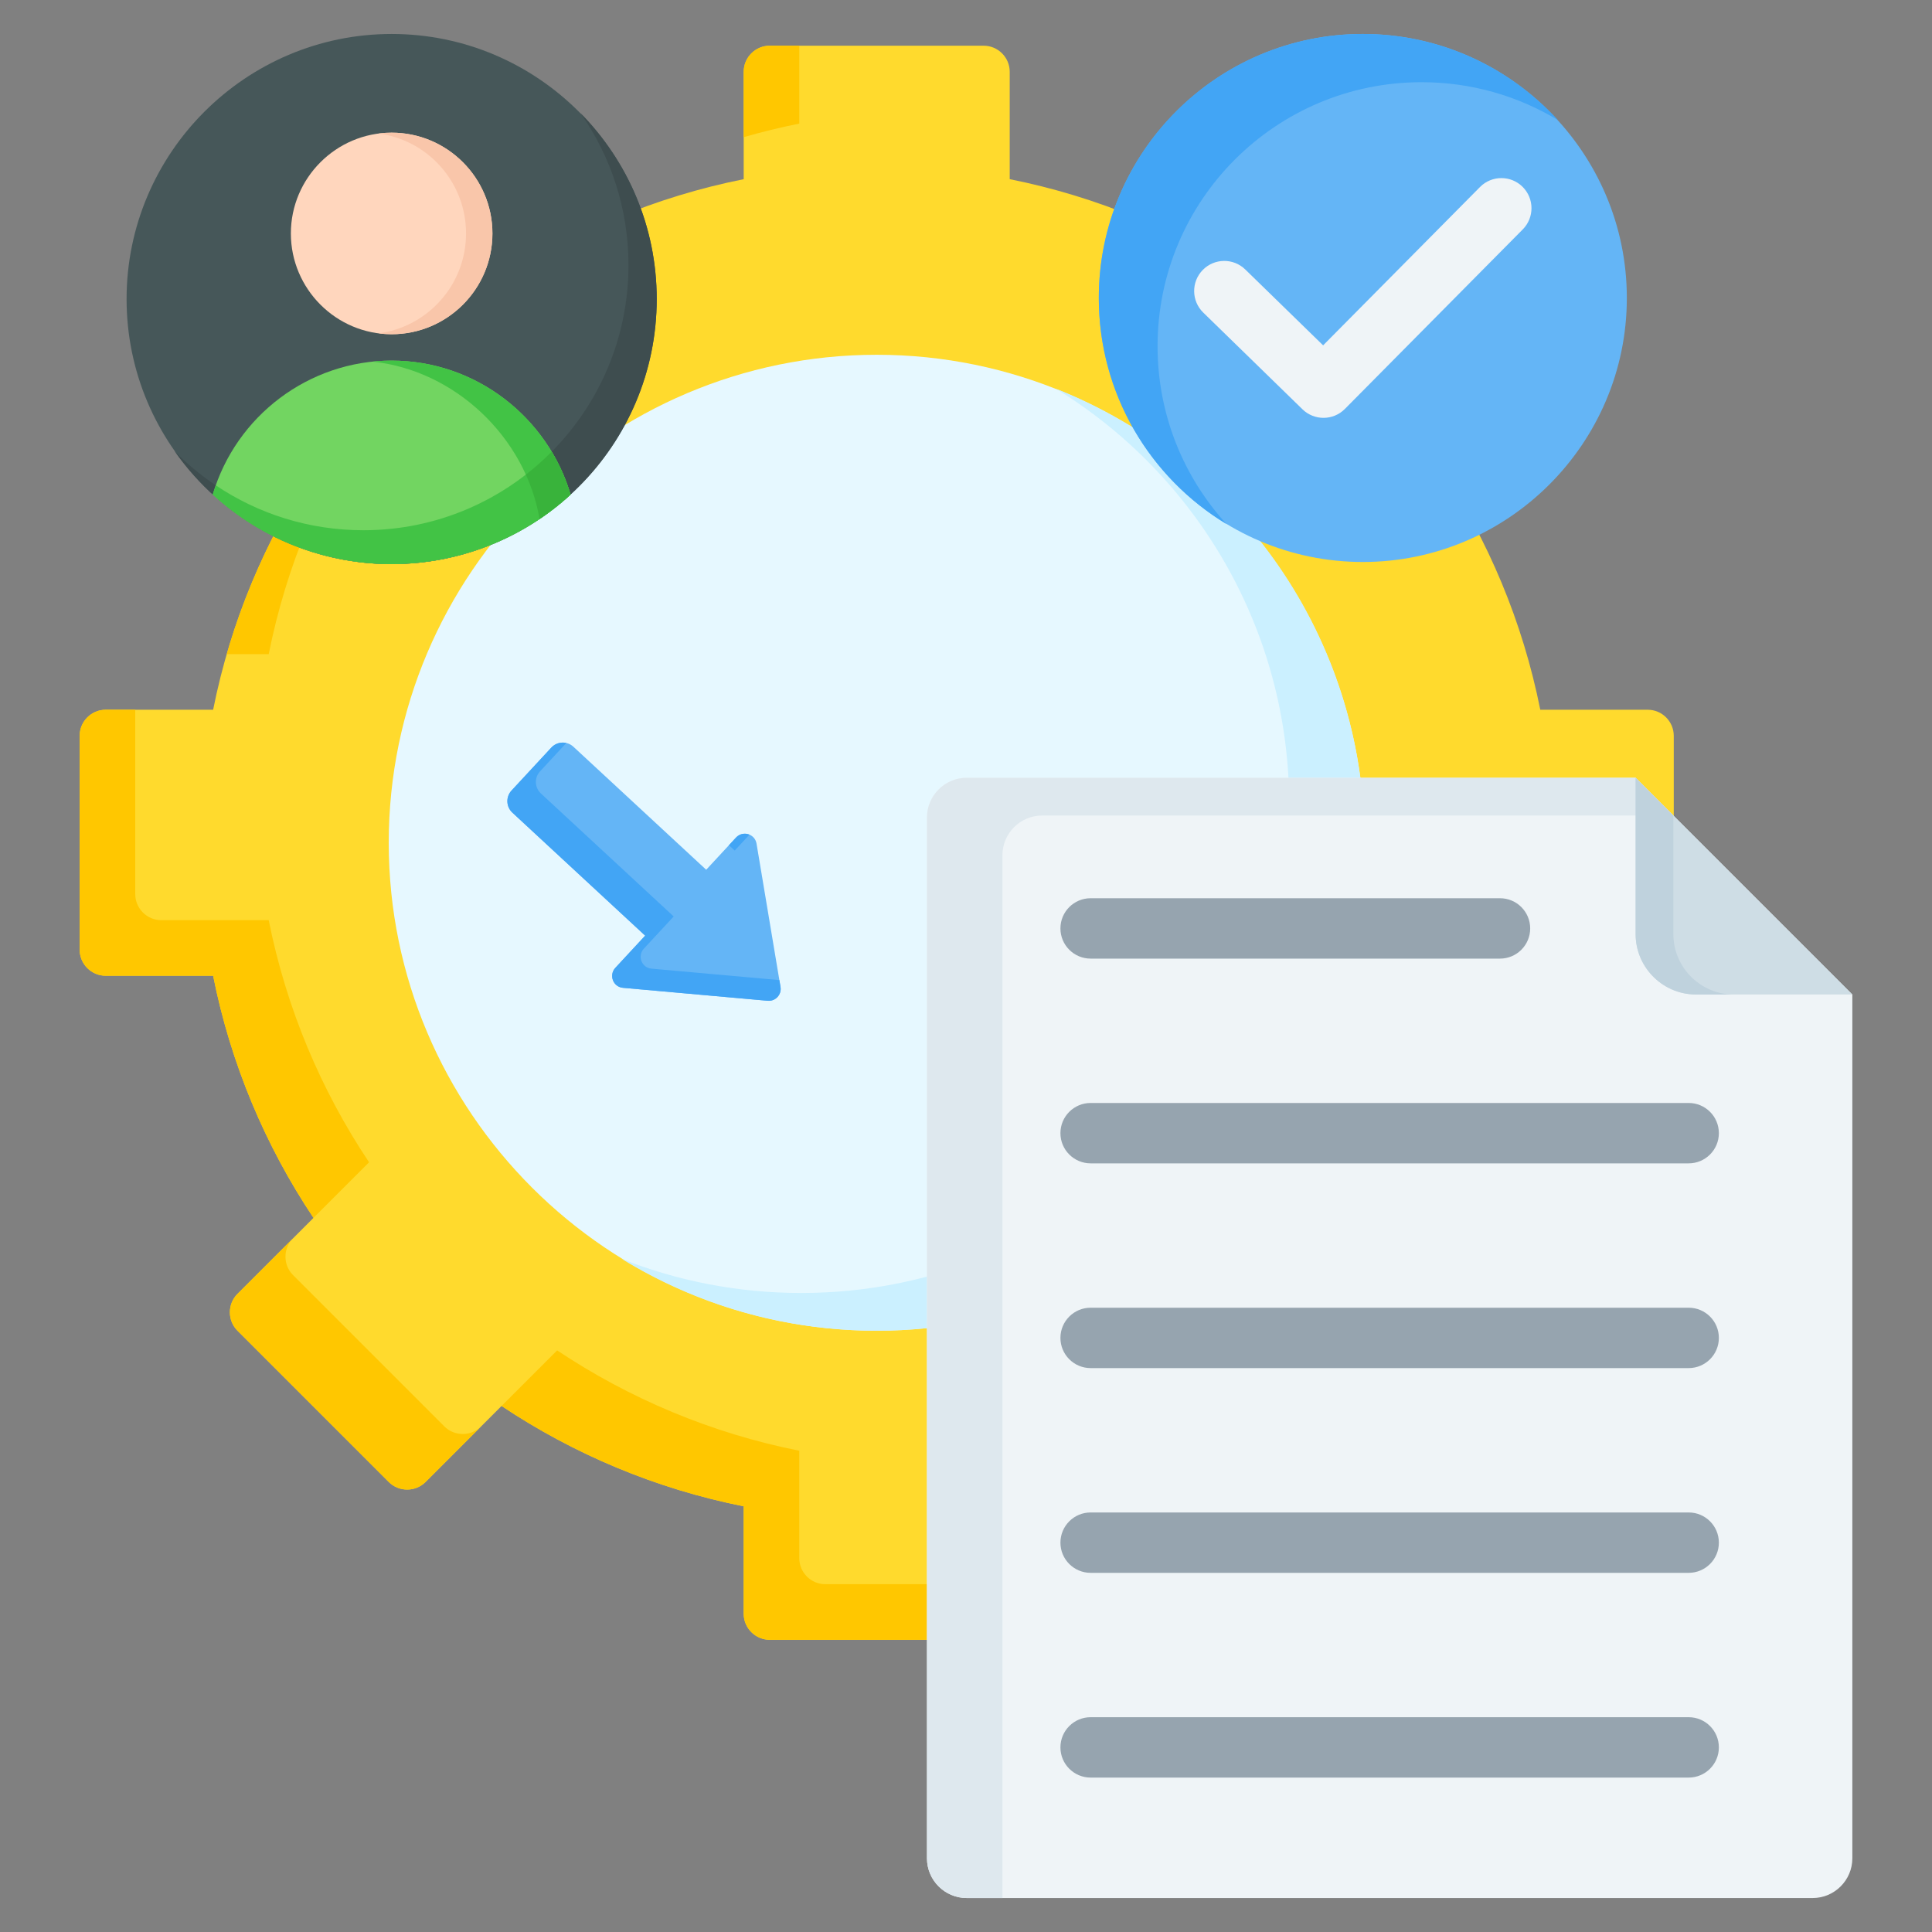
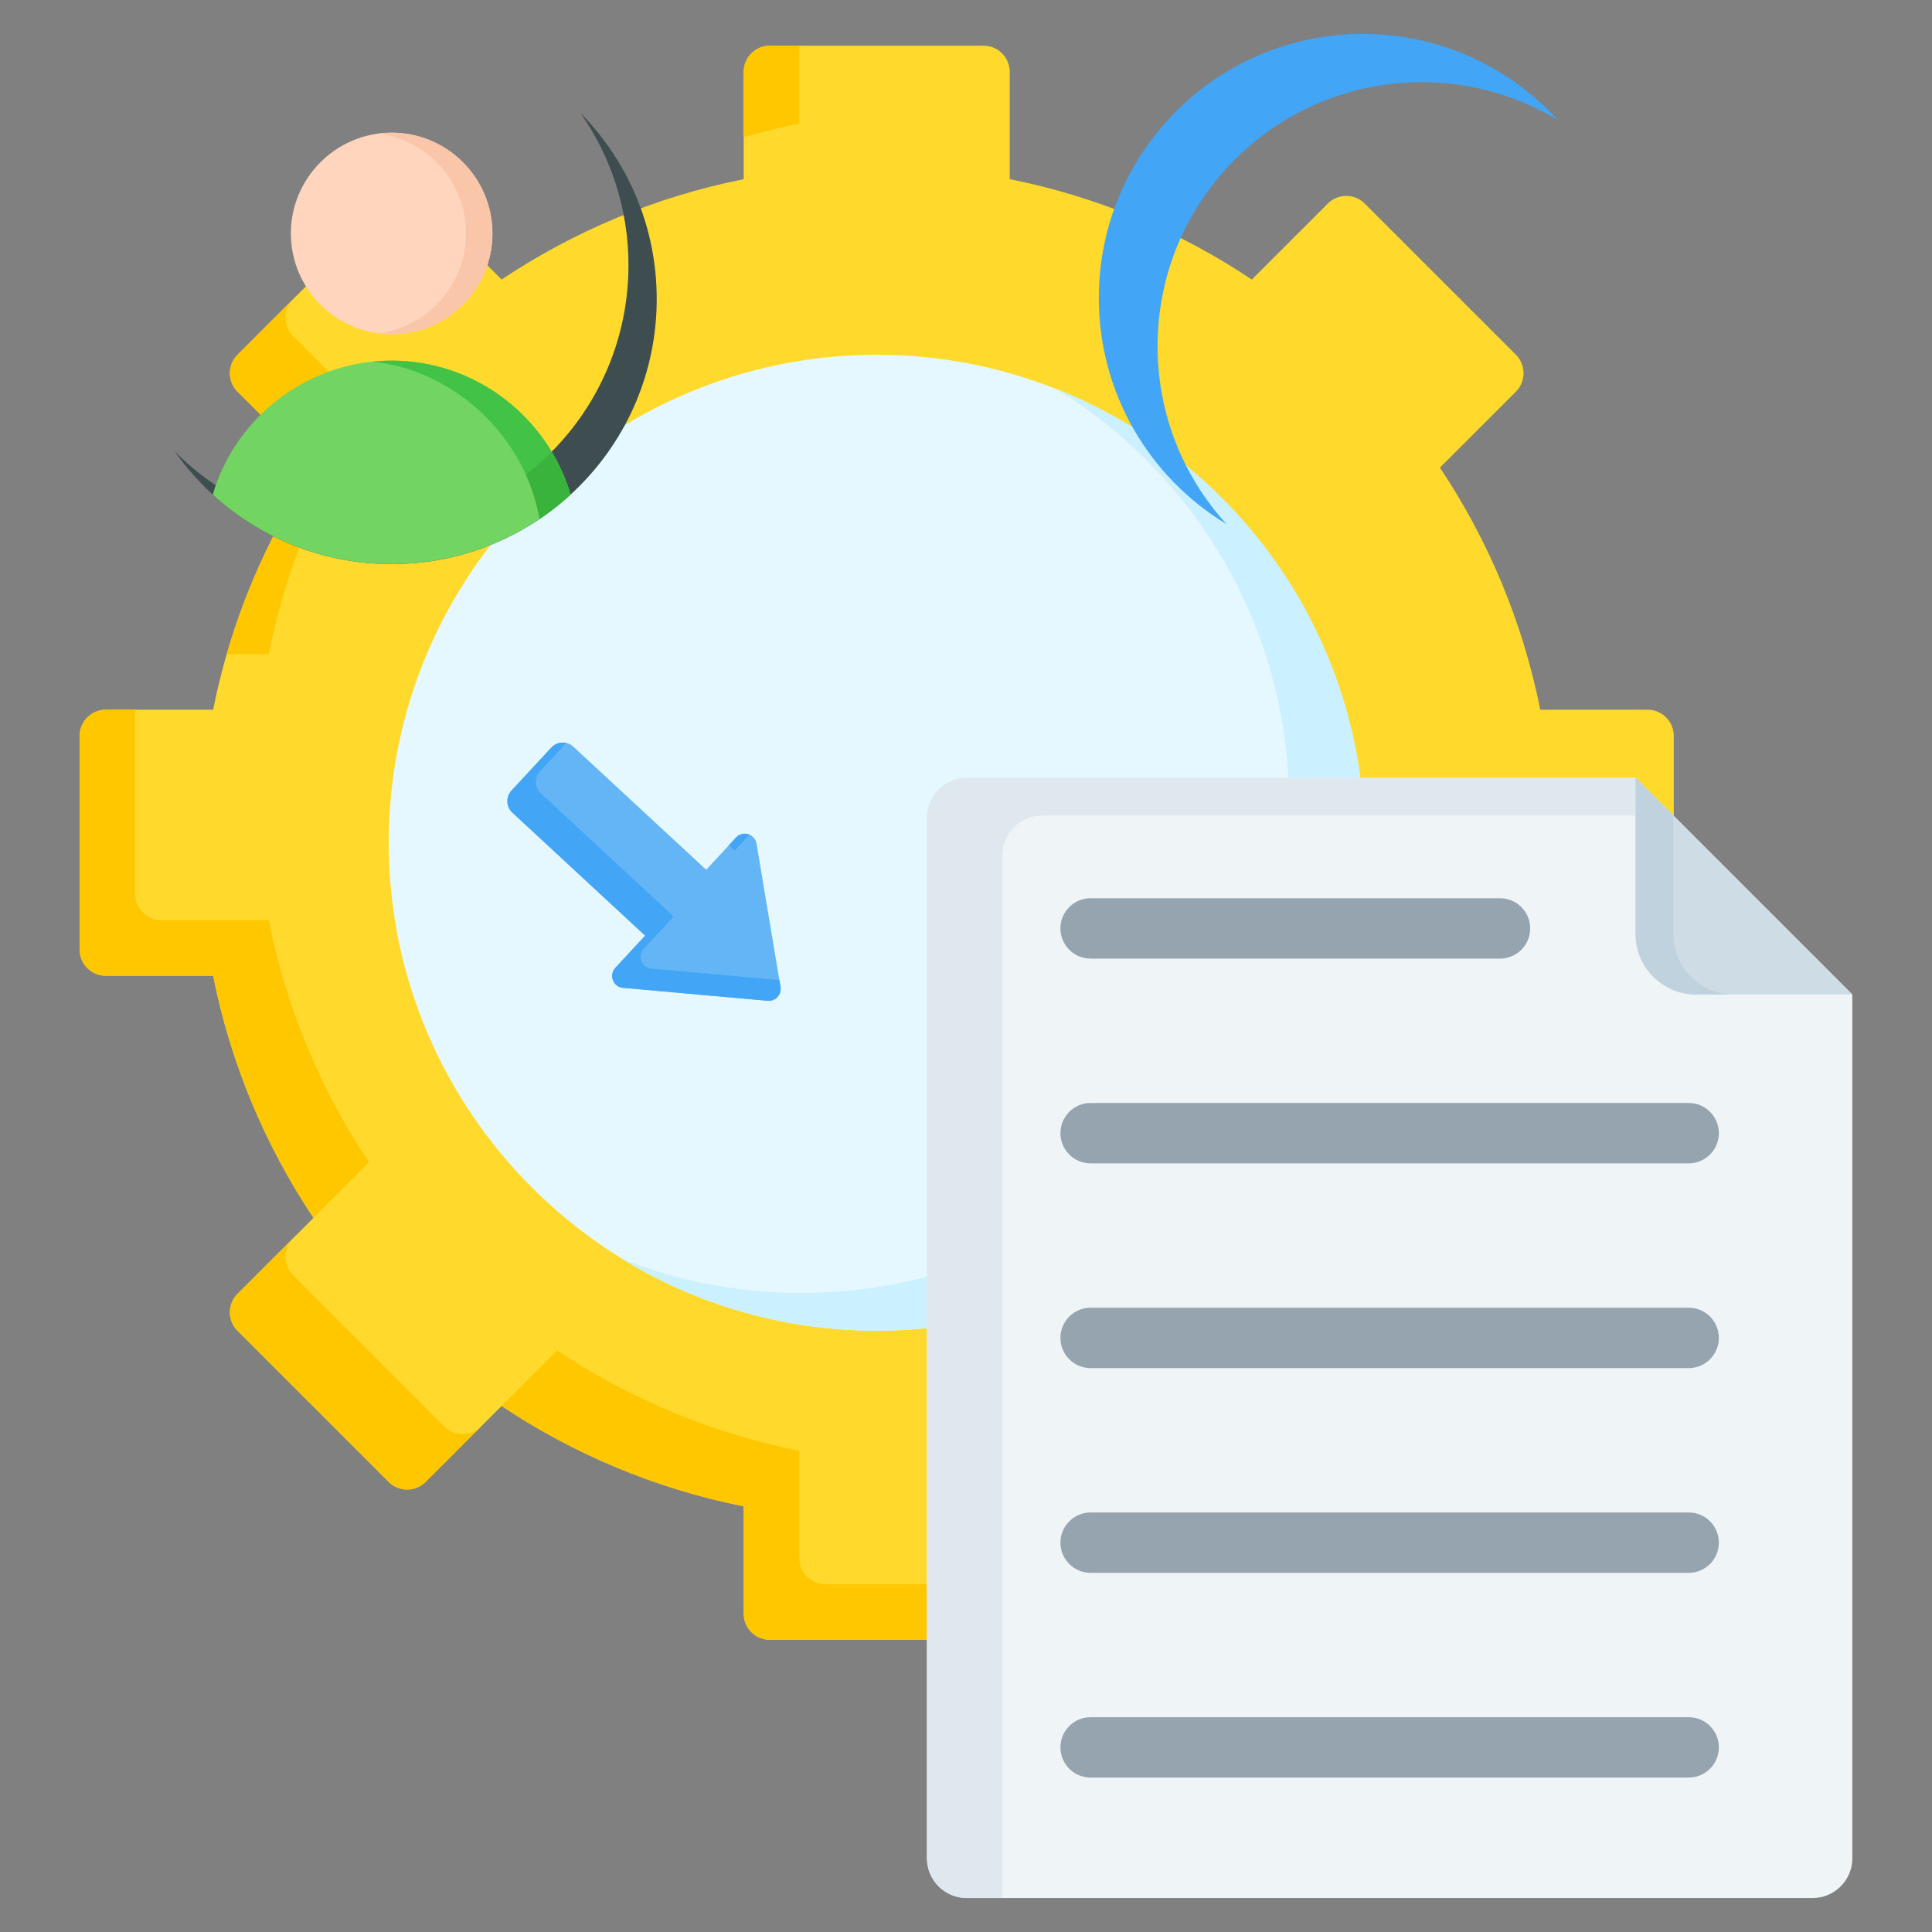
<svg xmlns="http://www.w3.org/2000/svg" id="Layer_1" height="512" viewBox="0 0 512 512" width="512" data-name="Layer 1">
  <rect x="0" y="0" width="512" height="512" fill="#808080" stroke="none" />
  <g fill-rule="evenodd">
    <g>
      <path d="m203.995 12.112h56.683c3.804 0 6.907 3.102 6.907 6.906v28.466c23.34 4.653 45.044 13.836 64.162 26.593l20.141-20.14c2.69-2.69 7.077-2.69 9.767 0l40.081 40.082c2.689 2.69 2.689 7.078 0 9.768l-20.139 20.14c12.759 19.116 21.938 40.823 26.593 64.162h28.466c3.804 0 6.907 3.102 6.907 6.907v56.683c0 3.804-3.103 6.906-6.907 6.906h-28.466c-4.652 23.341-13.835 45.045-26.593 64.164l20.139 20.139c2.69 2.69 2.69 7.077 0 9.767l-40.081 40.08c-2.69 2.69-7.078 2.69-9.768 0l-20.138-20.138c-19.117 12.76-40.824 21.939-64.163 26.594v28.463c0 3.804-3.103 6.907-6.907 6.907h-56.683c-3.804 0-6.907-3.102-6.907-6.907v-28.463c-23.341-4.652-45.046-13.835-64.164-26.593l-20.139 20.139c-2.69 2.689-7.077 2.689-9.767 0l-40.081-40.082c-2.69-2.69-2.69-7.077 0-9.767l20.138-20.138c-12.76-19.117-21.94-40.825-26.593-64.165h-28.464c-3.804 0-6.907-3.102-6.907-6.906v-56.683c0-3.804 3.103-6.907 6.907-6.907h28.464c4.653-23.341 13.836-45.045 26.594-64.163l-20.139-20.139c-2.69-2.689-2.69-7.078 0-9.767l40.081-40.08c2.69-2.69 7.077-2.69 9.767 0l20.139 20.139c19.117-12.759 40.824-21.938 64.164-26.592v-28.466c0-3.804 3.103-6.906 6.907-6.906z" fill="#ffda2d" />
      <path d="m203.995 12.112h7.822v20.644c-4.987.995-9.9 2.197-14.729 3.595v-17.332c0-3.804 3.103-6.906 6.907-6.906zm239.565 231.743v7.822c0 3.804-3.103 6.906-6.907 6.906h-17.331c1.398-4.829 2.6-9.741 3.594-14.729h20.643zm-67.178 134.15-14.729 14.728c-2.69 2.69-7.078 2.69-9.768 0l-20.138-20.138c-15.032 10.033-31.665 17.852-49.435 22.999v-11.133c23.34-4.655 45.047-13.834 64.163-26.594l20.138 20.138c2.69 2.69 7.078 2.69 9.768 0zm-108.798 41.826v7.822c0 3.804-3.103 6.907-6.907 6.907h-56.683c-3.804 0-6.907-3.102-6.907-6.907v-28.463c-23.341-4.652-45.046-13.835-64.164-26.593l14.729-14.728c19.118 12.758 40.823 21.941 64.164 26.593v28.463c0 3.804 3.102 6.907 6.907 6.907h48.861zm-140.081-41.813-14.717 14.717c-2.69 2.689-7.077 2.689-9.767 0l-40.081-40.082c-2.69-2.69-2.69-7.077 0-9.767l14.729-14.728c-2.69 2.69-2.69 7.077 0 9.767l40.081 40.082c2.686 2.686 7.065 2.689 9.756.011zm-44.427-55.269c-12.76-19.117-21.94-40.825-26.593-64.165h-28.464c-3.804 0-6.907-3.102-6.907-6.906v-56.683c0-3.804 3.103-6.907 6.907-6.907h7.822v48.861c0 3.804 3.103 6.906 6.907 6.906h28.463c4.654 23.34 13.834 45.048 26.594 64.165l-14.729 14.728zm-22.999-149.39c5.147-17.769 12.968-34.402 22.999-49.435l-20.139-20.139c-2.69-2.689-2.69-7.078 0-9.767l14.728-14.727c-2.689 2.69-2.688 7.077.001 9.766l20.139 20.139c-12.758 19.118-21.941 40.823-26.594 64.163z" fill="#ffc700" />
      <path d="m232.337 352.653c71.226 0 129.318-58.092 129.318-129.317s-58.092-129.318-129.318-129.318-129.318 58.092-129.318 129.318 58.092 129.317 129.318 129.317z" fill="#e6f8ff" />
      <path d="m164.814 333.64c19.654 12.057 42.774 19.013 67.522 19.013 71.42 0 129.318-57.898 129.318-129.317 0-54.641-33.89-101.366-81.796-120.305 37.067 22.739 61.796 63.632 61.796 110.305 0 71.42-57.898 129.317-129.318 129.317-16.779 0-32.811-3.197-47.522-9.012z" fill="#cbf0ff" />
    </g>
    <g>
      <path d="m187.151 230.491 7.905-8.534c1.748-1.888 4.993-1.029 5.437 1.626l6.351 37.963c.341 2.043-1.336 3.854-3.4 3.67l-38.337-3.431c-2.682-.24-3.786-3.411-2.036-5.298l7.904-8.533-35.193-32.599c-1.674-1.55-1.774-4.18-.224-5.853l10.547-11.385c1.55-1.674 4.181-1.774 5.853-.224l35.193 32.599z" fill="#64b5f6" />
      <path d="m193.174 223.989 1.882-2.031c.97-1.048 2.401-1.249 3.559-.767l-3.908 4.218zm13.367 35.746-33.878-3.032c-2.682-.24-3.786-3.411-2.036-5.298l7.904-8.533-35.193-32.599c-1.674-1.55-1.774-4.18-.224-5.854l6.967-7.52c-1.4-.322-2.932.092-3.976 1.218l-10.547 11.385c-1.55 1.673-1.449 4.304.224 5.853l35.193 32.599-7.904 8.533c-1.75 1.887-.645 5.058 2.036 5.298l38.337 3.431c2.064.184 3.741-1.627 3.4-3.67l-.303-1.812z" fill="#42a5f5" />
    </g>
    <g>
-       <path d="m361.163 148.933c38.537 0 69.966-31.43 69.966-69.966s-31.429-69.966-69.966-69.966-69.966 31.43-69.966 69.966 31.429 69.966 69.966 69.966z" fill="#64b5f6" />
      <path d="m361.163 9c20.481 0 38.905 8.801 51.7 22.825-10.546-6.372-22.909-10.04-36.129-10.04-38.641 0-69.966 31.324-69.966 69.966 0 18.161 6.921 34.705 18.266 47.141-20.279-12.252-33.837-34.505-33.837-59.927 0-38.642 31.324-69.966 69.966-69.966z" fill="#42a5f5" />
-       <path d="m392.228 49.549c3.106-3.124 8.158-3.138 11.281-.031 3.124 3.106 3.138 8.158.031 11.281l-47.144 47.586c-3.086 3.103-8.089 3.137-11.218.093l-26.299-25.634c-3.158-3.072-3.228-8.123-.156-11.281s8.123-3.228 11.281-.156l20.638 20.117 41.585-41.975z" fill="#eff4f7" />
    </g>
    <g>
      <path d="m245.654 492.477v-275.834c0-5.795 4.727-10.522 10.522-10.522h177.28l57.432 57.432v228.925c0 5.795-4.727 10.522-10.523 10.522h-224.189c-5.795 0-10.522-4.727-10.522-10.522z" fill="#eff4f7" />
      <path d="m245.654 492.477v-275.834c0-5.795 4.727-10.522 10.522-10.522h177.28l10 10h-167.279c-5.795 0-10.522 4.727-10.522 10.522v275.835c0 .175.004.349.013.522h-9.491c-5.795 0-10.522-4.727-10.522-10.522z" fill="#dee8ee" />
      <path d="m289.025 254.042c-4.418 0-8-3.582-8-8s3.582-8 8-8h108.492c4.418 0 8 3.582 8 8s-3.582 8-8 8zm0 217.036c-4.418 0-8-3.582-8-8s3.582-8 8-8h158.493c4.418 0 8 3.582 8 8s-3.582 8-8 8zm0-54.259c-4.418 0-8-3.582-8-8s3.582-8 8-8h158.493c4.418 0 8 3.582 8 8s-3.582 8-8 8zm0-54.259c-4.418 0-8-3.582-8-8s3.582-8 8-8h158.493c4.418 0 8 3.582 8 8s-3.582 8-8 8zm0-54.259c-4.418 0-8-3.582-8-8s3.582-8 8-8h158.493c4.418 0 8 3.582 8 8s-3.582 8-8 8z" fill="#96a4af" />
      <path d="m433.456 206.12v41.427c0 4.224 1.651 8.076 4.342 10.941 2.923 3.114 7.073 5.064 11.664 5.064h41.426s-47.328-47.328-47.328-47.328z" fill="#cedde5" />
      <path d="m433.456 206.12v41.427c0 4.224 1.651 8.076 4.342 10.941 2.923 3.114 7.073 5.064 11.664 5.064h41.426s-31.426 0-31.426 0c-4.591 0-8.741-1.95-11.664-5.064-2.69-2.865-4.342-6.717-4.342-10.941v-31.427z" fill="#bfd2dd" />
    </g>
    <g>
-       <path d="m103.79 149.493c38.69 0 70.245-31.556 70.245-70.245s-31.555-70.245-70.245-70.245-70.245 31.555-70.245 70.245 31.555 70.245 70.245 70.245z" fill="#465759" />
      <path d="m153.822 29.947c12.498 12.682 20.214 30.089 20.214 49.301 0 38.795-31.45 70.245-70.245 70.245-23.788 0-44.811-11.826-57.519-29.919 12.739 12.927 30.448 20.943 50.031 20.943 38.795 0 70.245-31.45 70.245-70.245 0-15.007-4.709-28.912-12.725-40.325z" fill="#3e4d4f" />
      <path d="m151.204 131.077c-6.044-20.465-25.057-35.51-47.412-35.51-21.883 0-41.236 14.587-47.413 35.512 12.495 11.436 29.139 18.413 47.412 18.413s34.918-6.978 47.413-18.415z" fill="#72d561" />
      <path d="m151.204 131.077c-6.044-20.465-25.057-35.51-47.412-35.51-1.715 0-3.415.09-5.094.265 21.889 2.276 40.57 20.079 44.291 41.715 2.899-1.953 5.645-4.117 8.216-6.47z" fill="#42c345" />
-       <path d="m151.203 131.075c-1.189-4.024-2.881-7.837-4.999-11.369-12.73 12.85-30.385 20.811-49.902 20.811-14.484 0-27.942-4.386-39.123-11.9-.286.809-.554 1.628-.799 2.458 11.254 10.303 24.854 16.303 39.756 18.005 19.903 2.151 40.392-4.351 55.067-18.005z" fill="#42c345" />
      <path d="m151.203 131.075c-1.188-4.023-2.88-7.836-4.998-11.367 0 0 0-.002-.001-.003-2.147 2.167-4.434 4.195-6.847 6.07 0 0 0 .002.001.002 1.691 3.734 2.927 7.683 3.629 11.769 2.83-1.906 5.514-4.013 8.03-6.301.062-.057.123-.114.185-.172z" fill="#39b33b" />
      <path d="m103.791 88.575c14.711 0 26.708-11.998 26.708-26.708s-11.997-26.708-26.708-26.708-26.708 11.998-26.708 26.708 11.997 26.708 26.708 26.708z" fill="#ffd6bd" />
      <path d="m103.791 35.159c14.751 0 26.708 11.957 26.708 26.708s-11.957 26.708-26.708 26.708c-1.185 0-2.352-.078-3.496-.228 13.098-1.713 23.212-12.915 23.212-26.48s-10.114-24.767-23.212-26.48c1.144-.15 2.311-.228 3.496-.228z" fill="#f9c6aa" />
    </g>
  </g>
</svg>